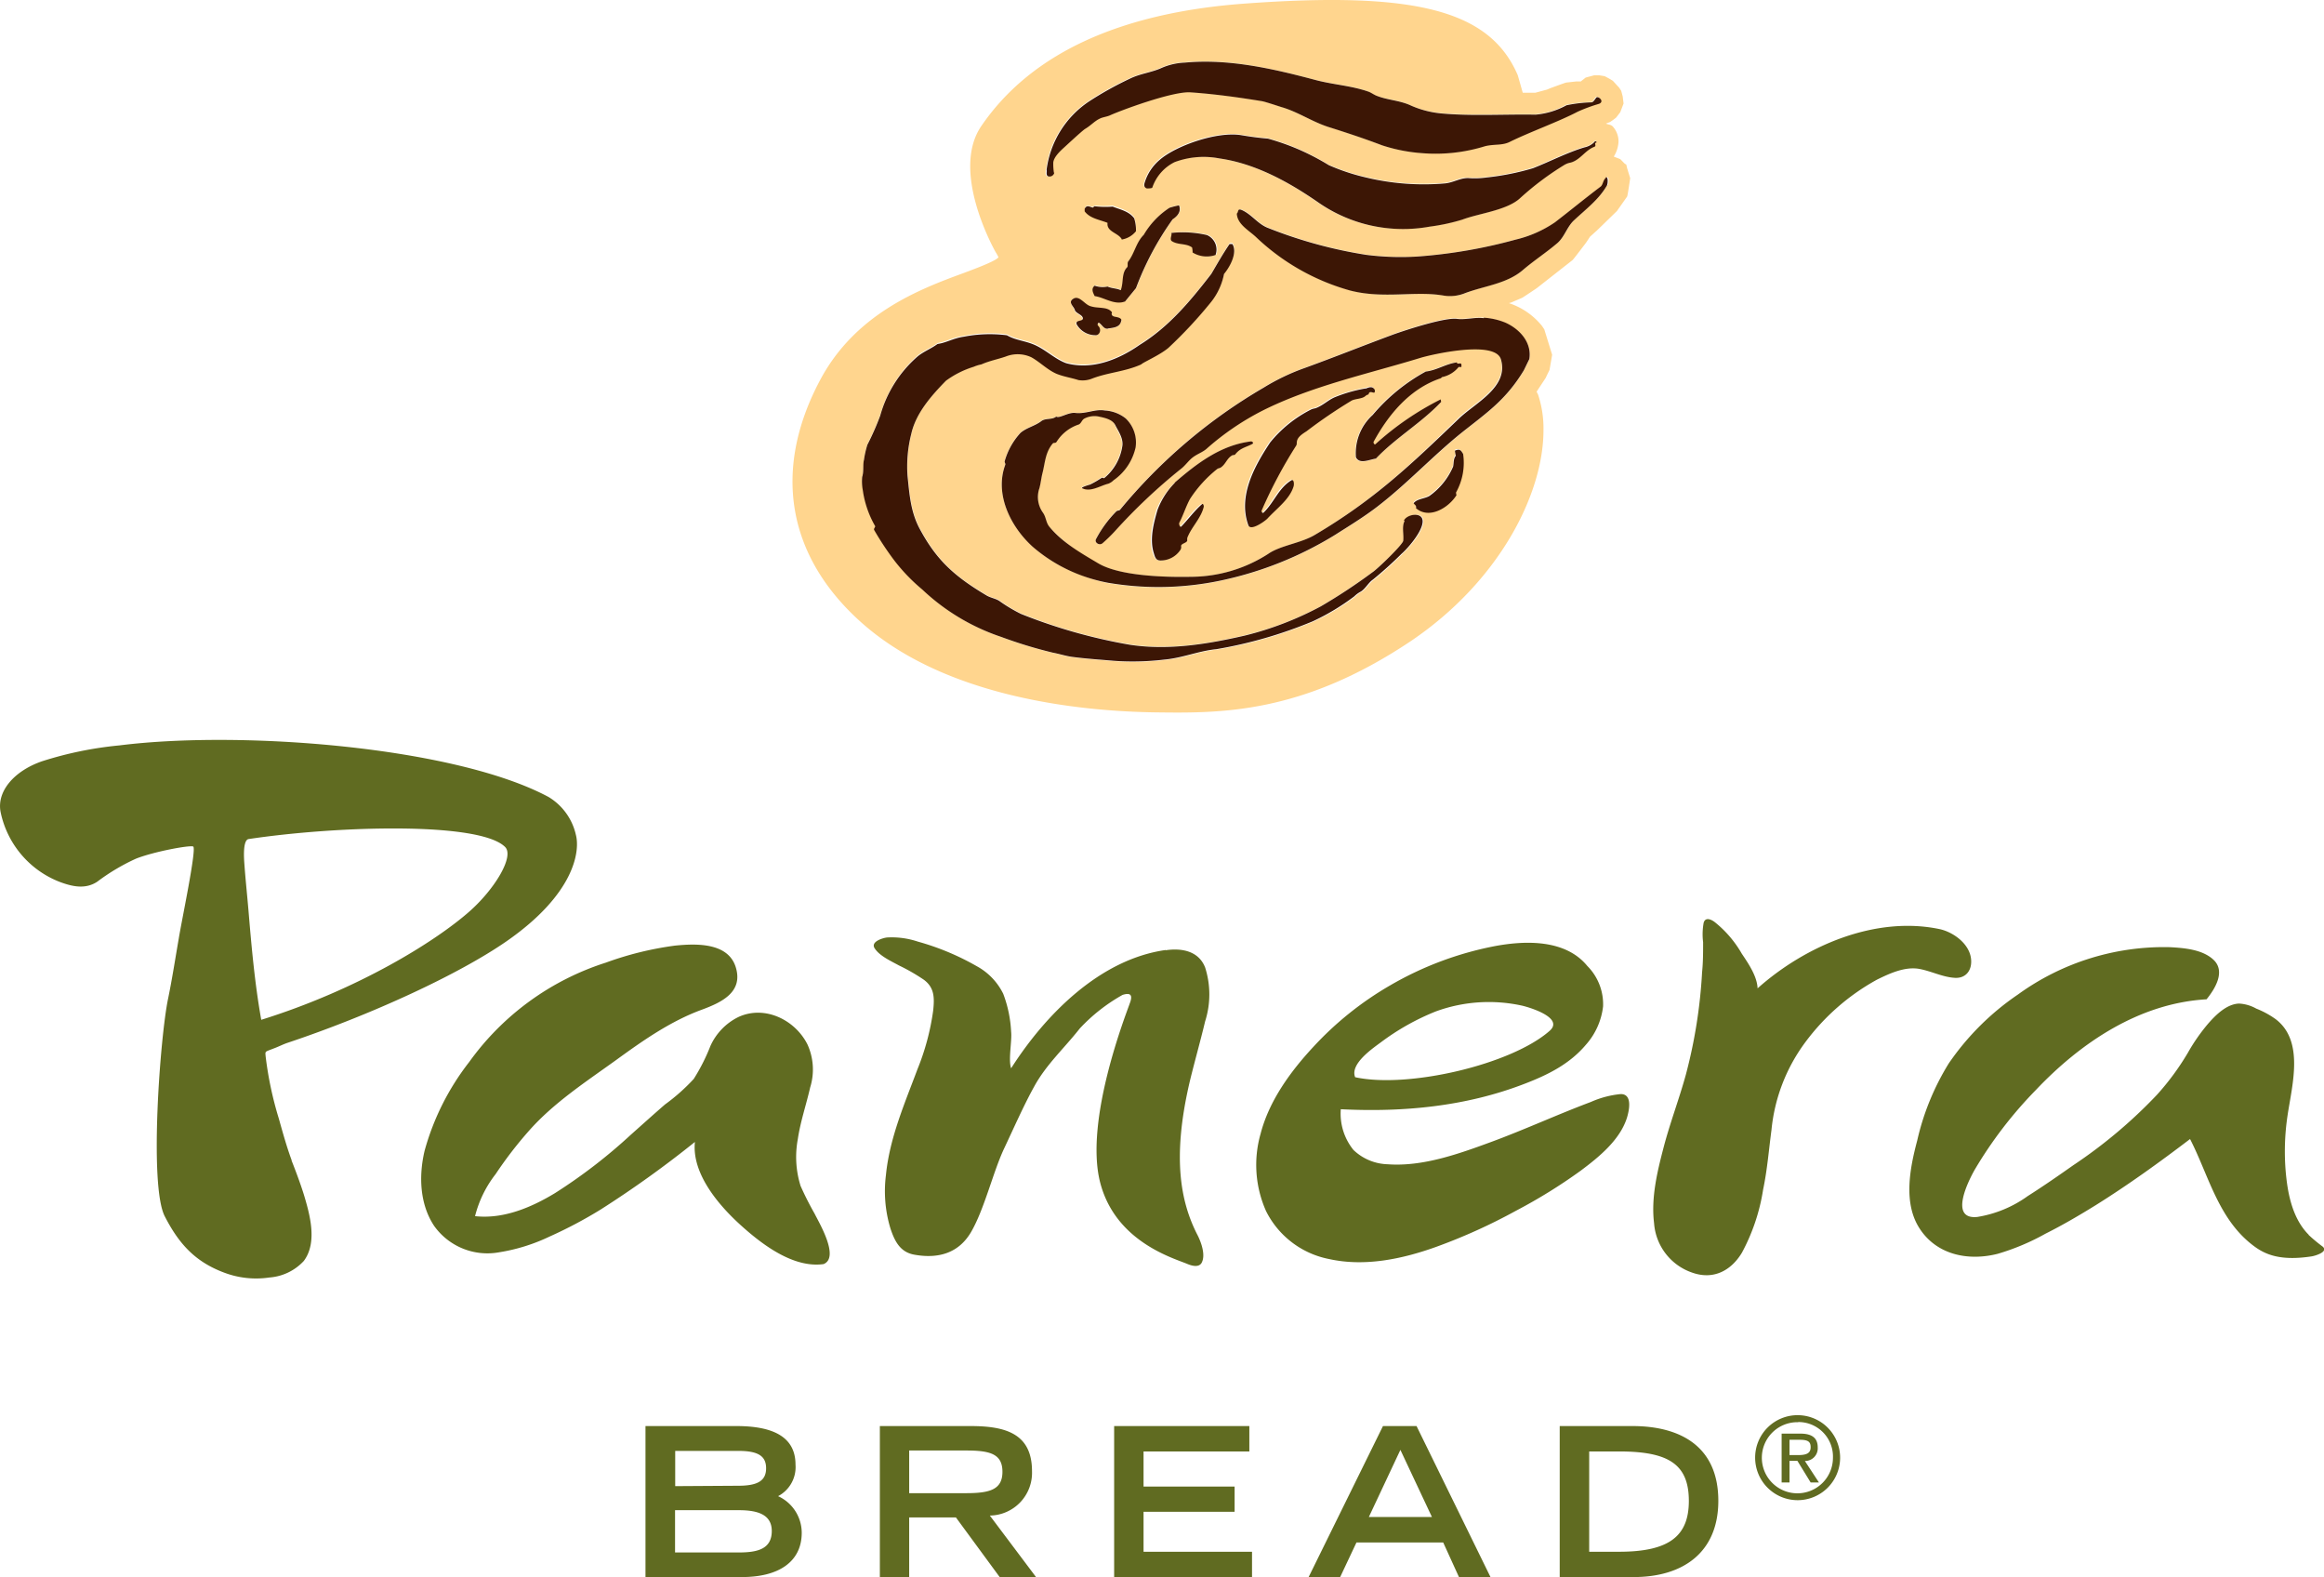
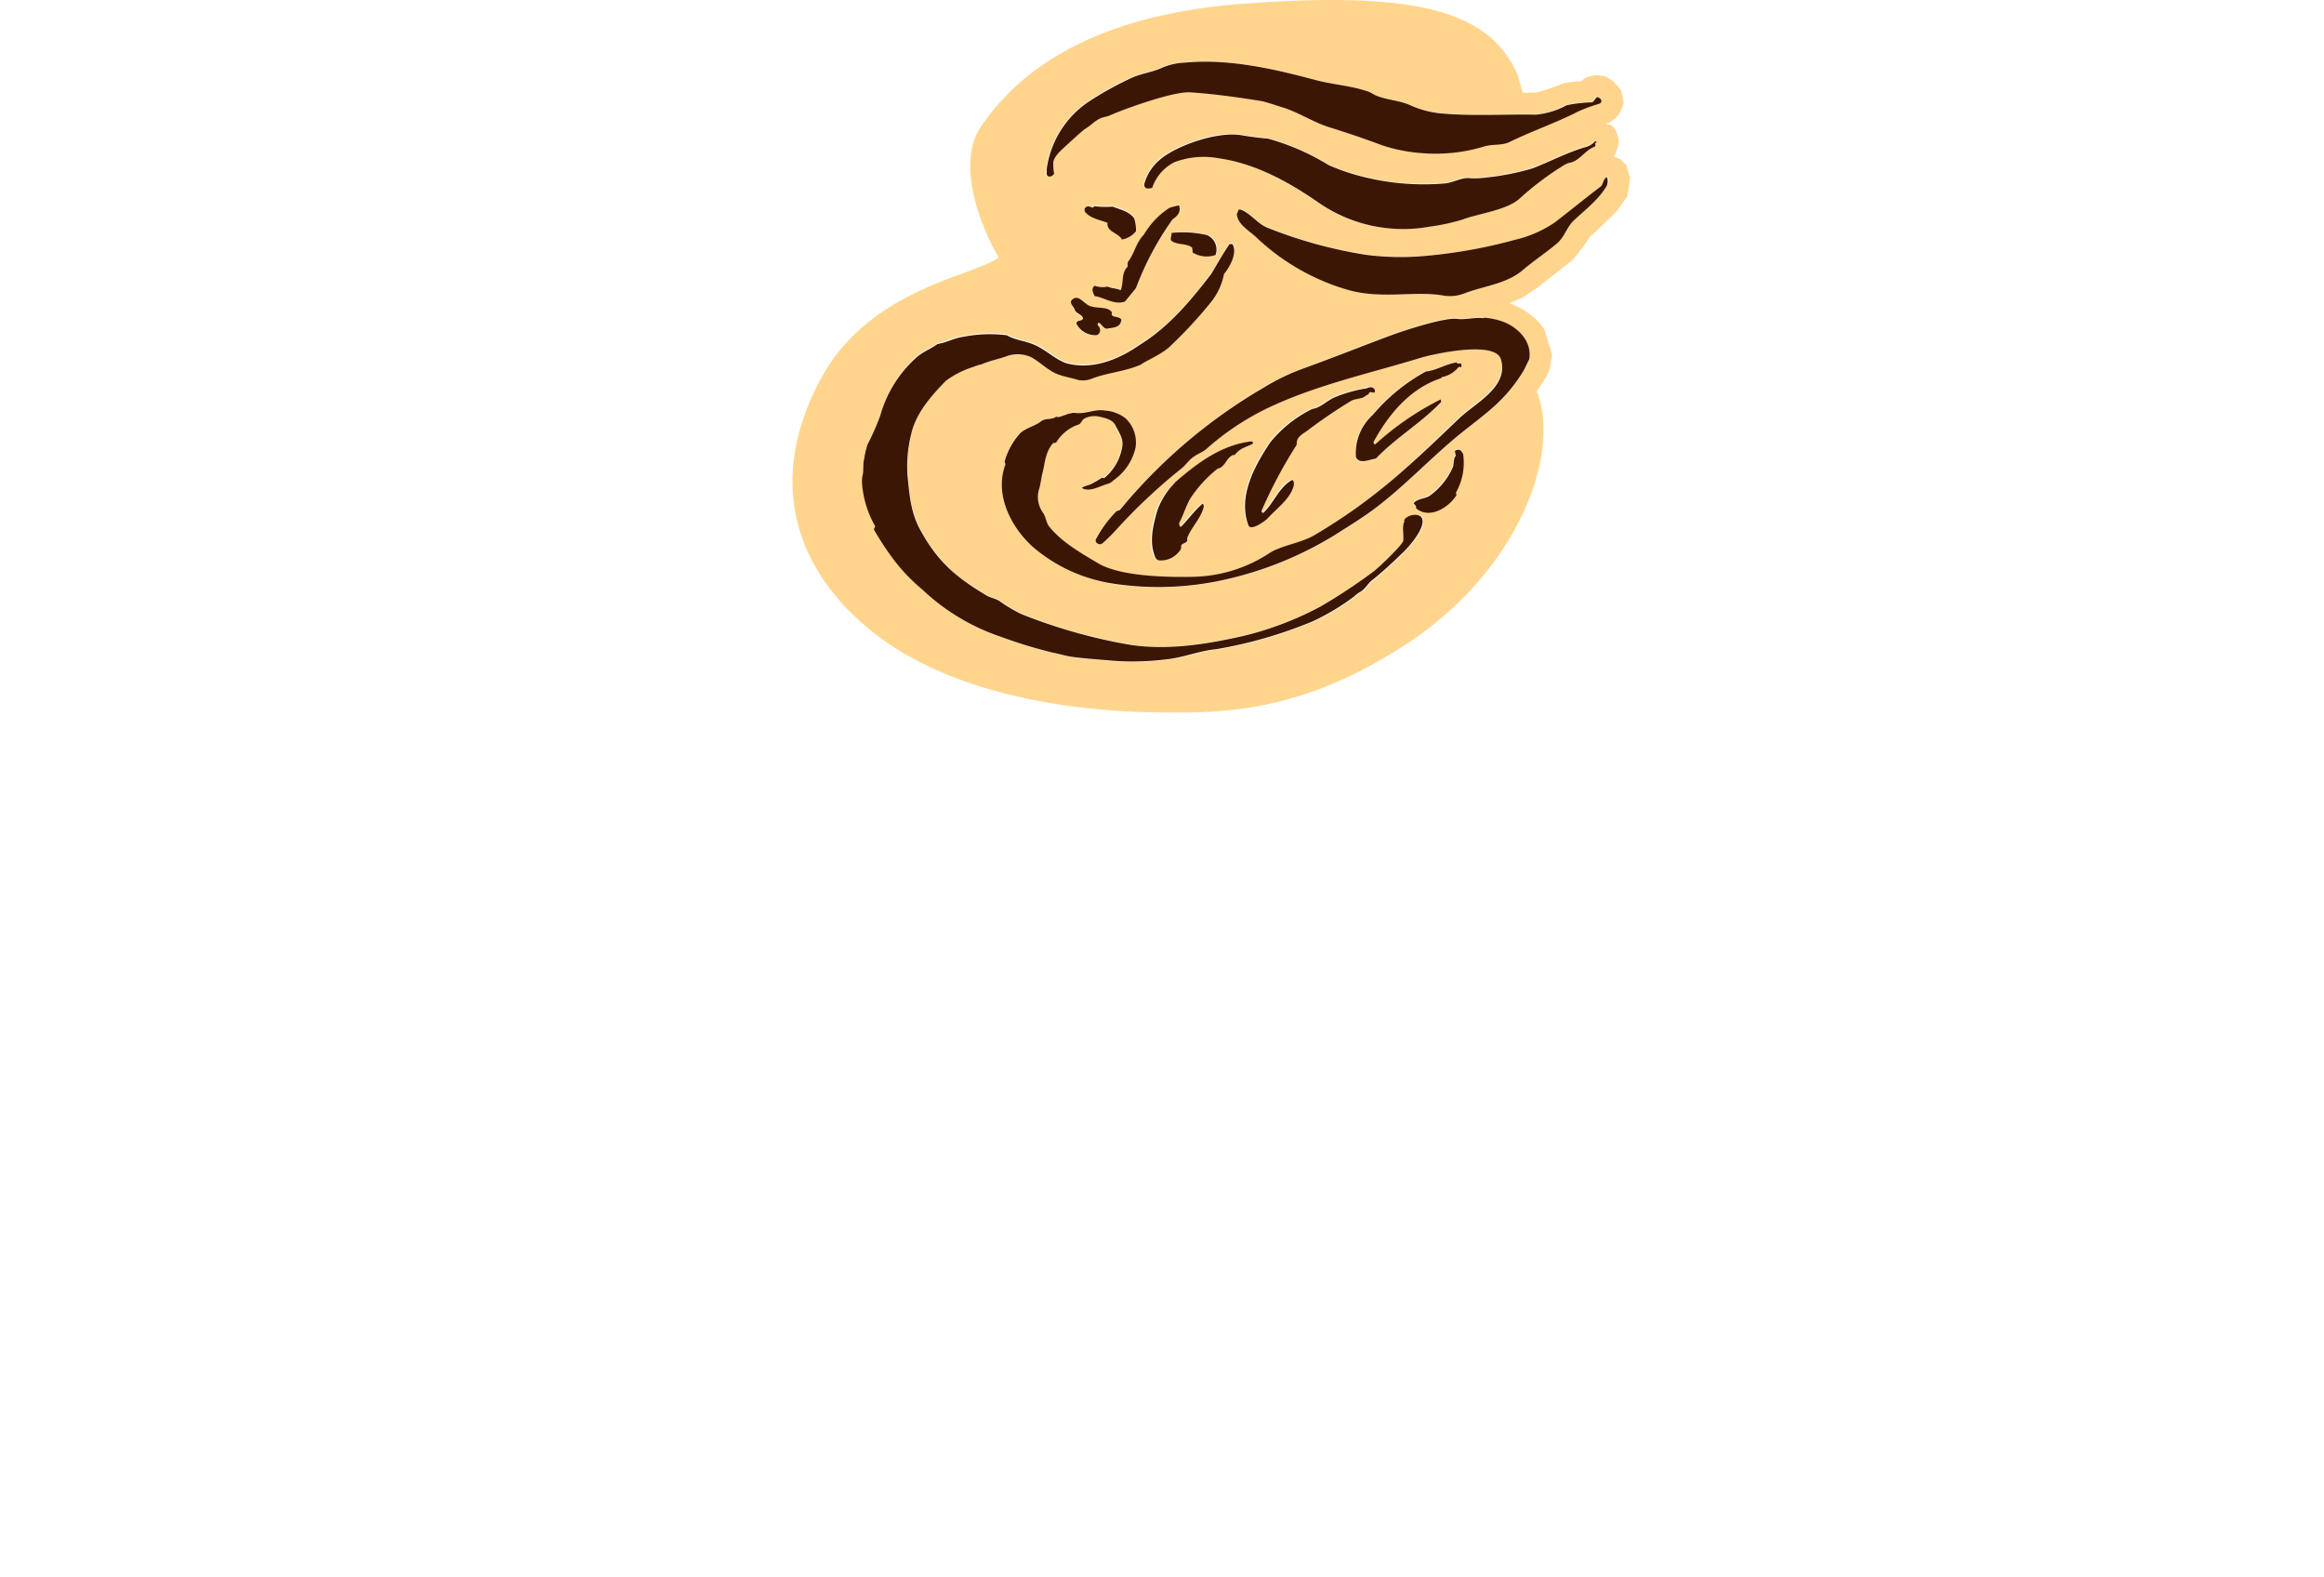
<svg xmlns="http://www.w3.org/2000/svg" width="294.8" height="200" viewBox="0 0 294.8 200">
  <title>panera-bread-logo</title>
  <g>
    <path d="M206.29,20.86l-.18-.09-.58-.59-.82-.32a4,4,0,0,0,.6-1.89,2.82,2.82,0,0,0-.74-1.94c-.23-.24-.58-.22-.86-.36l.51-.19c.32-.2.61-.43.61-.43l.18-.14.52-.68.42-1.1-.11-.9-.19-.72-.26-.39-.79-.86c-.29-.2-.73-.43-.73-.43l-.32-.17-.68-.11-.65,0-1.08.29-.62.49-.59,0-1.26.14c-.07,0-2,.71-2,.71l-.43.18-1.48.4h-1.6c-.3-1.07-.63-2.22-.63-2.22C189,1.32,179.6-1.14,157.84.46,141.94,1.63,130.71,6.85,124.47,16c-3.78,5.55,1.24,14.93,1.84,16l.1.15.25.47c-.3.46-2.76,1.39-4.57,2.06-5.43,2-13.6,5.09-18.08,13.56-6,11.3-4.2,22.15,5.06,30.53,10.73,9.74,28.05,11.43,37.42,11.57,8.28.11,18.57.25,32.42-9,11.25-7.57,16.88-18.68,16.88-26.79a13.57,13.57,0,0,0-.68-4.49l-.19-.39,1.16-1.76c.15-.34.48-1,.48-1s.33-1.92.33-1.92-1-3.23-1-3.23l-.3-.44a9,9,0,0,0-4.19-2.88,2.26,2.26,0,0,0,.28-.07l1.42-.61c.18-.1,1.83-1.21,1.83-1.21l4.54-3.56c.05,0,1.72-2.21,1.72-2.21l.51-.77.87-.78,2.54-2.47s1.29-1.83,1.29-1.83c.08-.16.39-2.34.39-2.34s-.38-1.23-.38-1.23Zm-73.6.64A12.26,12.26,0,0,1,138,12.87a39,39,0,0,1,5.19-2.9c1.35-.68,2.78-.8,4.08-1.39a8.11,8.11,0,0,1,2.94-.67c5.51-.52,11.14.76,16.5,2.19,2.32.62,4.59.71,6.8,1.5.37.14.64.36,1,.51,1.47.57,2.94.56,4.41,1.25a12.32,12.32,0,0,0,4,1c3.83.33,7.92.07,11.79.14a9.78,9.78,0,0,0,3.91-1.19,17.3,17.3,0,0,1,3.19-.37c.23,0,.35-.3.59-.6s1.12.48.34.79a18.86,18.86,0,0,0-2.7,1c-2.4,1.27-6.1,2.58-8.63,3.83-.95.47-2,.24-3.14.55a21.23,21.23,0,0,1-8,.87,21.61,21.61,0,0,1-5.06-1c-2.35-.9-4.47-1.61-6.81-2.34-2.09-.68-3.85-1.91-5.93-2.51-.3-.09-2.07-.69-2.48-.75-2.93-.48-6-.91-9.08-1.12-2.28-.14-8.72,2.26-10.24,2.94-.37.16-.89.21-1.2.39-.7.34-1.15.87-1.91,1.31-.37.24-2.43,2.15-2.61,2.31a4.05,4.05,0,0,0-1.42,1.93,7.2,7.2,0,0,0,.09,1.32.6.6,0,0,1-.82.47c-.28-.18-.11-.54-.16-.81m69.52-2.92c-1.19.46-1.79,1.69-3,2a2.37,2.37,0,0,0-.84.32,36.83,36.83,0,0,0-5.51,4.13c-1.66,1.61-5.23,2-7.38,2.78a24,24,0,0,1-4.16.88,18.73,18.73,0,0,1-14.17-3.09c-3.76-2.6-7.95-4.9-12.5-5.54a10.33,10.33,0,0,0-5.68.46,5.55,5.55,0,0,0-2.8,3.17c-.06.1-.62.14-.7.13-.36-.11-.37-.36-.31-.64a6,6,0,0,1,1.93-3c2-1.78,7.3-3.66,10.39-3.12,1.17.19,2.26.34,3.35.43a28.44,28.44,0,0,1,3.87,1.35,30.13,30.13,0,0,1,3.84,2,25.37,25.37,0,0,0,4.65,1.55,31.05,31.05,0,0,0,10.09.78c1.08-.1,1.87-.7,3-.68a11.93,11.93,0,0,0,2.31-.07,32.51,32.51,0,0,0,5.92-1.19c2.12-.82,4.32-2,6.52-2.63a2.43,2.43,0,0,0,1.29-.72c.16-.1.3.05.22.13-.36.06.08.41-.26.54m-63,22.77c.51.49.17,1.26-.36,1.21a2.77,2.77,0,0,1-2.36-1.38c-.26-.62.86-.3.79-.76s-.82-.62-1-1c-.07-.45-.82-1.09-.22-1.49s1.41.65,2.1.92c1,.38,2.23,0,2.81.8.1.13,0,.17.06.33.16.33.81.17,1.14.53.13.11.1.16,0,.32-.18.71-.92.77-1.65.88-.56.07-.72-.49-1.18-.7-.15-.07-.26.24-.12.36M137.6,26.4c.28-.54.6-.22,1.05-.15l.16-.18a11.45,11.45,0,0,0,2.34,0c.94.38,2,.57,2.73,1.48a5.23,5.23,0,0,1,.23,1.64,3,3,0,0,1-1.82,1.07c-.49-.82-1.93-.92-1.74-2.12-1-.4-2.23-.56-2.91-1.47l0-.32m1.27,11.15c-.25-.47-.5-.94,0-1.32a3,3,0,0,0,1.64.13c.57.25,1.1.19,1.67.45.38-1,0-2.17.85-2.94a4.77,4.77,0,0,1,.07-.67c.85-1,1-2.44,2-3.42a10.41,10.41,0,0,1,3.26-3.41,8.19,8.19,0,0,1,1.21-.31c.3.8-.16,1.35-.81,1.76a37.64,37.64,0,0,0-4.65,8.74c-.46.55-.9,1.11-1.37,1.67-1.35.51-2.6-.5-3.86-.68m9.76-8a13.84,13.84,0,0,1,4.51.27,2,2,0,0,1,1.09,2.53,3.43,3.43,0,0,1-2.91-.32c0-.2-.08-.41-.1-.64-.8-.57-1.83-.26-2.63-.84-.21-.31.09-.67,0-1m29.24,40.77a48.32,48.32,0,0,1-3.63,3.28c-.53.38-1,1.21-1.57,1.53a3.35,3.35,0,0,0-.8.6,28.15,28.15,0,0,1-5.29,3.16,55.77,55.77,0,0,1-12.21,3.54c-2.23.21-4.31,1.12-6.61,1.32a34.66,34.66,0,0,1-6.44.15c-1.67-.15-3.47-.26-5.27-.5-.79-.1-1.53-.36-2.42-.54a53.51,53.51,0,0,1-6.55-2,27,27,0,0,1-10-6A23.77,23.77,0,0,1,113.46,71a37.44,37.44,0,0,1-2.53-3.84c-.11-.22.18-.37.1-.52a12.65,12.65,0,0,1-1.57-4.63,5.93,5.93,0,0,1-.07-1.66c.22-.71.07-1.53.23-2.19a10.77,10.77,0,0,1,.44-1.88,35.11,35.11,0,0,0,1.61-3.7,15.61,15.61,0,0,1,4.65-7.42c.75-.66,1.81-1.05,2.63-1.66,1-.14,2-.75,3.28-.9a16.84,16.84,0,0,1,5.52-.2c1.18.69,2.43.69,3.79,1.35s2.39,1.7,3.72,2.19c3.35.9,6.72-.49,9.34-2.33,3.76-2.3,6.5-5.63,9.09-9,.73-1.26,1.43-2.5,2.3-3.79l.36,0c.68,1.11-.31,2.89-1.06,3.8a8.22,8.22,0,0,1-1.62,3.52A55.72,55.72,0,0,1,148.24,44c-1.11.94-3.23,1.83-3.45,2.09-2,.92-4.16,1-6.21,1.79a3.22,3.22,0,0,1-1.76.21c-1-.32-1.84-.43-2.8-.8-1.16-.53-2.09-1.51-3.17-2.1a4.18,4.18,0,0,0-3.24-.1c-1,.41-2.07.6-3.08,1.06a5.87,5.87,0,0,0-1,.3,12.12,12.12,0,0,0-3.5,1.76c-1.85,1.91-3.8,4.11-4.4,6.72a16.75,16.75,0,0,0-.48,5.37c.24,2.32.39,4.52,1.51,6.65,2.14,4,4.33,6.07,8.59,8.57.48.27,1.06.34,1.53.63a18.63,18.63,0,0,0,2.77,1.66,66.93,66.93,0,0,0,13.83,3.91c4.88.75,9.87-.08,14.53-1.16a40.73,40.73,0,0,0,9.68-3.71,73.16,73.16,0,0,0,6.54-4.32c.57-.37,3.85-3.5,3.9-4,.1-.88-.21-1.75.17-2.51s1.94-1.06,2.29-.29c.5,1.15-1.69,3.72-2.59,4.49m6.82-7.52c-1,1.63-3.51,3.11-5.15,1.65.13-.35-.25-.47-.28-.64.47-.56,1.42-.53,2-.92a8.66,8.66,0,0,0,3-3.7c.11-.52,0-1,.34-1.38,0-.17-.08-.49-.11-.65.52-.24.71-.08,1,.37a7.72,7.72,0,0,1-.89,4.94,2.1,2.1,0,0,0,.06.33M194,45.58s-.62,1.27-.7,1.41c-2.28,3.79-4.7,5.37-8,8-3.64,3-6.88,6.46-10.64,9.33-1.72,1.32-3.45,2.36-5.23,3.49a45.42,45.42,0,0,1-14.56,5.84,38.44,38.44,0,0,1-14.3.3A20.61,20.61,0,0,1,137,72.87,19.29,19.29,0,0,1,131,69.32c-2.83-2.55-4.86-6.68-3.49-10.38.07-.15-.12-.33-.07-.49a8.67,8.67,0,0,1,2-3.58c.74-.66,1.85-.88,2.64-1.5.53-.4,1.37-.14,1.89-.56.38.27,1.53-.59,2.44-.47,1.34.15,2.48-.53,3.72-.31a4.71,4.71,0,0,1,2.64,1A4.2,4.2,0,0,1,144,56.7a6.87,6.87,0,0,1-2.81,4.17,1.84,1.84,0,0,1-.64.43c-1,.26-2.28,1.11-3.33.58-.24-.13,1-.45,1-.46a15.43,15.43,0,0,0,1.48-.86c.14-.11.23.08.35,0a6.59,6.59,0,0,0,2.28-4.12c.06-1-.62-1.78-.91-2.55s-1.09-.91-2-1.09a2.84,2.84,0,0,0-1.93.24c-.35.19-.41.68-.79.77A5.33,5.33,0,0,0,134,56c-.15.19-.36,0-.51.23-.92,1.12-.94,2.36-1.26,3.65-.18.78-.21,1.28-.41,2.05a3.41,3.41,0,0,0,.45,3.1c.4.56.37,1.21.78,1.75a22.45,22.45,0,0,0,6.25,4.68c2.79,1.66,8.73,1.76,11.72,1.71a18.19,18.19,0,0,0,9.81-2.9c1.55-1.08,4.11-1.34,5.92-2.41C174.39,63.31,179,58.87,185,53c2.11-2,6.34-4,5.36-7.5-.68-2.53-8.92-.61-10.24-.2-6.67,2-13.78,3.55-20,6.67A33.85,33.85,0,0,0,153,56.9c-.53.45-1.06.62-1.64,1s-1,1.08-1.57,1.53a70.86,70.86,0,0,0-8.35,7.87c-.49.5-1,1.06-1.57,1.53s-1.09-.1-.81-.57a15.61,15.61,0,0,1,2.55-3.47c.18-.17.36,0,.5-.24a68.19,68.19,0,0,1,18.18-15.43,27.83,27.83,0,0,1,5.2-2.48c3.77-1.38,7.49-2.87,11.21-4.25,1.63-.6,6.59-2.23,8.13-2,1.11.14,2.33-.23,3.4-.1A8.63,8.63,0,0,1,191,41c1.94.88,3.36,2.63,3,4.62m-19.6,10.78a37.3,37.3,0,0,1,8.31-5.7l.05.32c-2.48,2.65-5.78,4.56-8.28,7.2-.88.11-2,.74-2.53-.17a6.56,6.56,0,0,1,2.09-5.44,23.37,23.37,0,0,1,6.72-5.49c1.4-.19,2.55-1,3.95-1.17.05.33.53-.06.58.27l0,.31a2,2,0,0,1-.35,0,3.53,3.53,0,0,1-2,1.26c-.17,0-.12.1-.32.2-3.94,1.32-6.67,4.67-8.5,8.07,0,.16,0,.32.21.29m-.07-6.64c-.11.13-.64-.07-.71.09-.11.31-.21.17-.48.39s-1.24.3-1.71.55a62.34,62.34,0,0,0-5.71,3.88c-.51.35-1.17.73-1.24,1.32,0,.23,0,.32-.09.52a58.26,58.26,0,0,0-4.37,8.2c-.07.15.11.42.22.3,1.32-1.25,1.9-3.15,3.53-4.1.33-.21.39.48.28.8-.51,1.62-2.11,2.74-3.32,4.07-.38.38-2.13,1.6-2.41.81-1.33-3.67.77-7.49,2.78-10.5a15.86,15.86,0,0,1,5.13-4.14c.34-.19.49-.12.84-.28.81-.36,1.36-.9,2.14-1.27a19.27,19.27,0,0,1,4-1.16c.35-.07.75-.32,1.08,0a.41.41,0,0,1,.07.49m-15.54,6.62c-.77.41-1.51.5-2.14,1.27-.15.18-.29.1-.51.22-.62.4-.76,1.1-1.37,1.51-.22.14-.33.07-.51.24a15.41,15.41,0,0,0-3.4,3.74c-.54,1-.86,2.06-1.35,3-.08.16.06.65.24.48.93-1,1.63-2,2.64-2.83.13-.11.24.15.22.32-.27,1.37-1.45,2.53-2,3.74a.81.81,0,0,0-.1.51c.05.36-.83.4-.79.75a.6.6,0,0,1-.11.52,3,3,0,0,1-2.49,1.31c-.64-.07-.71-.55-.88-1-.53-1.75,0-3.73.48-5.39A10.09,10.09,0,0,1,149,61.22c2.73-2.36,5.77-4.73,9.63-5.21.2,0,.38.22.22.31M203.9,23.45c-1,1.75-2.6,2.95-4.17,4.41-.89.82-1.2,2.1-2.11,2.88-1.41,1.2-3,2.22-4.39,3.44-2,1.75-4.86,2-7.36,3a5.06,5.06,0,0,1-2.65.28c-3.64-.59-7.59.46-11.87-.63a28.41,28.41,0,0,1-12-6.82c-.93-.87-2.34-1.61-2.4-2.94.25-.23.06-.71.64-.45,1.25.55,2.05,1.8,3.35,2.27a57.43,57.43,0,0,0,12.42,3.41,36.59,36.59,0,0,0,6.55.21,64.36,64.36,0,0,0,12.4-2.14,14.93,14.93,0,0,0,5-2.2c1.87-1.44,3.74-3,5.78-4.53.32-.22.3-.83.69-1.12s.29.78.18,1" fill="#ffd58e" />
    <g>
      <path d="M178.17,66.07c-.38.77-.07,1.64-.17,2.51-.06.49-3.33,3.64-3.91,4a71.5,71.5,0,0,1-6.53,4.31,41.19,41.19,0,0,1-9.68,3.72c-4.66,1.07-9.65,1.9-14.54,1.16a68.28,68.28,0,0,1-13.82-3.91,19.52,19.52,0,0,1-2.77-1.66c-.47-.29-1-.36-1.53-.64C121,73.06,118.77,71,116.63,67c-1.12-2.13-1.27-4.33-1.51-6.65A16.73,16.73,0,0,1,115.6,55c.59-2.61,2.54-4.82,4.4-6.72a11.75,11.75,0,0,1,3.5-1.76,4.89,4.89,0,0,1,1-.31c1-.45,2.09-.65,3.09-1a4.09,4.09,0,0,1,3.24.1c1.07.59,2,1.57,3.18,2.09.94.38,1.82.49,2.79.8a3.21,3.21,0,0,0,1.76-.2c2-.77,4.19-.87,6.21-1.79.22-.26,2.34-1.16,3.45-2.1a56.71,56.71,0,0,0,5.43-5.84,8.21,8.21,0,0,0,1.62-3.53c.75-.9,1.74-2.69,1.06-3.79l-.36,0c-.87,1.27-1.57,2.52-2.31,3.78-2.58,3.34-5.32,6.68-9.08,9-2.63,1.84-6,3.24-9.34,2.33-1.34-.49-2.38-1.52-3.72-2.19s-2.62-.66-3.79-1.35a17.17,17.17,0,0,0-5.52.19c-1.24.17-2.23.78-3.28.91-.82.61-1.88,1-2.63,1.67a15.44,15.44,0,0,0-4.64,7.41,33.55,33.55,0,0,1-1.63,3.7,11.88,11.88,0,0,0-.43,1.89c-.17.66,0,1.47-.23,2.18a5.93,5.93,0,0,0,.07,1.66A12.65,12.65,0,0,0,111,66.7c.07.15-.21.3-.11.52a37.52,37.52,0,0,0,2.54,3.84A23.26,23.26,0,0,0,117,74.77a27.07,27.07,0,0,0,10,6,57.44,57.44,0,0,0,6.56,2c.88.17,1.63.42,2.42.53,1.8.24,3.59.35,5.27.5a33.74,33.74,0,0,0,6.43-.15c2.31-.2,4.39-1.11,6.61-1.32a56.16,56.16,0,0,0,12.22-3.53,28.76,28.76,0,0,0,5.28-3.17,3.53,3.53,0,0,1,.8-.59c.58-.33,1-1.16,1.57-1.54a48.5,48.5,0,0,0,3.64-3.28c.89-.77,3.09-3.34,2.59-4.48-.35-.78-1.94-.47-2.3.27Zm10.05-25.72c-1.08-.15-2.29.23-3.4.09-1.54-.21-6.5,1.41-8.13,2-3.73,1.38-7.44,2.87-11.22,4.24a27.47,27.47,0,0,0-5.19,2.49A67.85,67.85,0,0,0,142.1,64.62c-.15.19-.32.07-.5.24a14.8,14.8,0,0,0-2.55,3.47c-.28.46.39.91.81.56a20.68,20.68,0,0,0,1.57-1.53,71.56,71.56,0,0,1,8.34-7.87c.6-.45,1-1.1,1.58-1.52s1.11-.58,1.64-1a33.81,33.81,0,0,1,7.17-4.9c6.22-3.12,13.33-4.64,20-6.68,1.32-.41,9.56-2.33,10.24.21,1,3.5-3.26,5.49-5.35,7.5C179,58.9,174.39,63.34,166.78,67.84c-1.81,1.07-4.38,1.33-5.92,2.41a18.19,18.19,0,0,1-9.81,2.9c-3,.06-8.93-.05-11.72-1.7-2.33-1.37-4.65-2.72-6.25-4.69-.41-.54-.38-1.18-.78-1.74a3.4,3.4,0,0,1-.45-3.11c.2-.77.22-1.27.41-2,.32-1.29.34-2.52,1.26-3.64.15-.2.36,0,.51-.24a5.27,5.27,0,0,1,2.73-2.17c.38-.09.44-.58.78-.77a2.76,2.76,0,0,1,1.94-.24c.86.18,1.67.4,2,1.08s1,1.57.9,2.56a6.48,6.48,0,0,1-2.27,4.11c-.12.12-.21-.07-.36,0a12.5,12.5,0,0,1-1.47.85s-1.26.35-1,.47c1.05.53,2.29-.33,3.32-.58a1.92,1.92,0,0,0,.65-.43,6.89,6.89,0,0,0,2.8-4.17,4.22,4.22,0,0,0-1.26-3.68,4.67,4.67,0,0,0-2.64-1c-1.23-.22-2.39.46-3.73.31-.9-.12-2.05.74-2.44.46-.51.43-1.35.17-1.88.57-.79.62-1.9.84-2.65,1.5a8.77,8.77,0,0,0-2,3.58c-.05.15.14.33.06.49-1.36,3.7.67,7.83,3.5,10.38A20,20,0,0,0,137,72.91a21.45,21.45,0,0,0,3.57,1,38.23,38.23,0,0,0,14.3-.29,45.57,45.57,0,0,0,14.55-5.83c1.79-1.14,3.51-2.18,5.24-3.5,3.76-2.88,7-6.38,10.64-9.33,3.29-2.62,5.7-4.2,8-8,.07-.14.68-1.4.69-1.41.34-2-1.07-3.74-3-4.62a8.52,8.52,0,0,0-2.77-.64ZM149,61.26a9.77,9.77,0,0,0-2.18,3.43c-.48,1.67-1,3.64-.48,5.39.16.5.23,1,.87,1a3,3,0,0,0,2.5-1.31.64.64,0,0,0,.11-.52c0-.35.83-.39.78-.76a.81.81,0,0,1,.1-.5c.51-1.2,1.69-2.36,2-3.74,0-.17-.09-.43-.23-.31-1,.88-1.7,1.87-2.62,2.83-.19.16-.33-.33-.25-.49.49-.93.81-2,1.35-3a15.9,15.9,0,0,1,3.4-3.76c.18-.16.28-.1.5-.23.62-.41.76-1.11,1.38-1.5.22-.15.36,0,.51-.23.63-.77,1.37-.85,2.14-1.27.17-.09,0-.33-.21-.31-3.86.48-6.91,2.85-9.64,5.21Zm24.24-12a18.48,18.48,0,0,0-4,1.15c-.79.37-1.33.91-2.14,1.27-.35.17-.5.1-.84.28a15.86,15.86,0,0,0-5.13,4.14c-2,3-4.11,6.83-2.78,10.5.27.79,2-.43,2.4-.81,1.22-1.33,2.82-2.45,3.33-4.07.11-.32.05-1-.28-.8-1.63,1-2.21,2.85-3.53,4.1-.12.11-.29-.15-.22-.3a59.49,59.49,0,0,1,4.37-8.21c.11-.19.05-.27.09-.5.07-.6.73-1,1.24-1.33a63,63,0,0,1,5.71-3.88c.47-.24,1.31-.21,1.71-.55s.37-.07.48-.38.6,0,.7-.09a.41.41,0,0,0-.06-.49c-.33-.35-.74-.11-1.08,0Zm12.32,8.26c-.25-.46-.44-.62-1-.37,0,.16.07.47.11.65-.31.36-.24.85-.34,1.37a8.83,8.83,0,0,1-3,3.72c-.61.37-1.56.35-2,.91,0,.16.4.28.28.64,1.64,1.45,4.12,0,5.15-1.65a1,1,0,0,1-.06-.34,7.7,7.7,0,0,0,.89-4.93ZM182.71,48c.19-.1.15-.18.32-.2a3.62,3.62,0,0,0,2-1.26,2,2,0,0,0,.35,0,2.87,2.87,0,0,0,0-.31c-.05-.33-.53.07-.58-.27-1.4.18-2.55,1-3.94,1.16a23.58,23.58,0,0,0-6.73,5.5A6.54,6.54,0,0,0,172,58c.49.91,1.65.29,2.53.16,2.49-2.63,5.8-4.55,8.28-7.19l-.06-.32a37,37,0,0,0-8.3,5.7c-.18,0-.2-.14-.22-.3,1.84-3.39,4.56-6.75,8.51-8.07Zm-42.17-6.34c.73-.1,1.47-.16,1.66-.87.05-.17.08-.21,0-.33-.33-.35-1-.19-1.15-.52-.08-.16,0-.2,0-.34-.59-.78-1.77-.42-2.81-.8-.7-.26-1.35-1.38-2.1-.91s.15,1,.22,1.49c.23.4,1,.57,1,1s-1,.14-.78.76a2.73,2.73,0,0,0,2.35,1.37c.54.06.88-.71.36-1.21-.13-.11,0-.43.12-.36C139.82,41.19,140,41.75,140.54,41.68Zm3.56-5.12a37.75,37.75,0,0,1,4.65-8.73c.65-.42,1.11-1,.81-1.77a11.44,11.44,0,0,0-1.21.31,10.33,10.33,0,0,0-3.26,3.42c-1,1-1.16,2.36-2,3.42-.1.26,0,.47-.08.67-.79.76-.45,1.89-.84,2.94-.57-.26-1.1-.2-1.67-.46a3,3,0,0,1-1.64-.11c-.48.38-.23.85,0,1.32,1.26.18,2.5,1.19,3.86.68l1.37-1.68Zm59.62-14c-.39.29-.37.9-.69,1.13-2,1.51-3.91,3.08-5.78,4.52a14.93,14.93,0,0,1-5,2.2,64.36,64.36,0,0,1-12.4,2.14,34.82,34.82,0,0,1-6.55-.21,58,58,0,0,1-12.42-3.4c-1.29-.47-2.1-1.73-3.35-2.28-.59-.25-.39.23-.64.45.06,1.33,1.46,2.08,2.4,2.94a28.3,28.3,0,0,0,12,6.82c4.28,1.09,8.23,0,11.87.64a5.06,5.06,0,0,0,2.65-.3c2.5-.95,5.31-1.19,7.36-2.94,1.41-1.21,3-2.24,4.39-3.43.91-.79,1.22-2.07,2.11-2.89,1.57-1.46,3.17-2.66,4.17-4.41.12-.2.19-1.24-.18-1Zm-52.51,8.84c-.79-.57-1.83-.27-2.62-.84-.21-.31.09-.67,0-1a13.57,13.57,0,0,1,4.51.27,2,2,0,0,1,1.09,2.53,3.43,3.43,0,0,1-2.91-.32C151.29,31.78,151.25,31.57,151.21,31.35Zm-8.93-1a2.94,2.94,0,0,0,1.82-1.06,5,5,0,0,0-.23-1.64c-.68-.91-1.78-1.1-2.73-1.48a11.36,11.36,0,0,1-2.33-.05l-.16.18c-.45-.09-.77-.41-1.06.15,0,.15,0,.15,0,.32.67.91,1.91,1.06,2.9,1.46C140.35,29.39,141.79,29.5,142.28,30.31Zm60-12.4a2.49,2.49,0,0,1-1.29.71c-2.2.66-4.4,1.81-6.52,2.64a32.56,32.56,0,0,1-5.91,1.18,10.73,10.73,0,0,1-2.33.07c-1.06,0-1.87.58-2.94.68a31.33,31.33,0,0,1-10.09-.77,26.16,26.16,0,0,1-4.65-1.55,30.82,30.82,0,0,0-3.84-2,30,30,0,0,0-3.87-1.36c-1.08-.09-2.18-.23-3.35-.43-3.1-.53-8.36,1.35-10.39,3.13a6.09,6.09,0,0,0-1.93,3c-.06.28,0,.52.31.62.08,0,.64,0,.69-.11A5.63,5.63,0,0,1,149,20.56a10.53,10.53,0,0,1,5.68-.47c4.54.65,8.74,2.95,12.5,5.55a18.83,18.83,0,0,0,14.18,3.1,25,25,0,0,0,4.14-.89c2.17-.82,5.72-1.17,7.39-2.78a36.83,36.83,0,0,1,5.51-4.13,2.3,2.3,0,0,1,.84-.32c1.23-.34,1.83-1.56,3-2,.34-.13-.1-.49.26-.54.08-.09-.06-.22-.22-.13Zm-68.59,3.93a7.21,7.21,0,0,1-.08-1.32c.09-.71.89-1.45,1.42-1.93.17-.15,2.23-2.07,2.61-2.31.75-.44,1.2-1,1.9-1.32.31-.16.83-.22,1.21-.38,1.51-.69,8-3.08,10.24-2.94,3.06.21,6.14.64,9.08,1.12.4.06,2.18.66,2.48.75,2.08.6,3.84,1.83,5.92,2.51,2.35.74,4.47,1.44,6.82,2.33a20.92,20.92,0,0,0,5.06,1,21.15,21.15,0,0,0,8-.87c1.15-.3,2.19-.07,3.15-.55,2.53-1.25,6.22-2.57,8.62-3.83a20.3,20.3,0,0,1,2.71-1c.78-.31-.13-1.05-.34-.79s-.36.56-.6.6a17.29,17.29,0,0,0-3.18.37,9.94,9.94,0,0,1-3.92,1.19c-3.87-.07-8,.19-11.78-.14a12.37,12.37,0,0,1-4-1c-1.46-.69-2.94-.68-4.4-1.26-.37-.15-.64-.37-1-.51-2.22-.78-4.48-.88-6.8-1.5-5.36-1.43-11-2.71-16.51-2.19a8.15,8.15,0,0,0-2.94.67c-1.3.6-2.72.71-4.08,1.39a42.78,42.78,0,0,0-5.19,2.9,12.31,12.31,0,0,0-5.33,8.64c.06.26-.11.63.17.81a.61.61,0,0,0,.81-.47Z" fill="#3c1605" />
-       <path d="M115.33,200h-3.72V180.85h11.51c4.51,0,7.79,1,7.79,5.72a5.42,5.42,0,0,1-5.35,5.63l5.86,7.8h-4.61l-5.55-7.56h-5.93Zm91.9,0h-9.38V180.85h9.22c6.06,0,10.9,2.56,10.9,9.48,0,6.5-4.42,9.67-10.74,9.67Zm-18.16,0h-4l-2-4.39h-11L170,200h-4l9.43-19.15h4.26Zm-30.25,0H141.33V180.85h17.15v3.22H145.06v4.45h11.55v3.2H145.06v5.07h13.76Zm-64.7,0H81.88V180.85H93.41c4.49,0,7.5,1.27,7.5,4.89a4.16,4.16,0,0,1-2.21,4,5.12,5.12,0,0,1,3,4.71C101.66,198.06,98.79,200,94.12,200Zm-.37-3.12c2.38,0,4.15-.46,4.15-2.72,0-2-1.63-2.64-4.15-2.64H85.63v5.36Zm111.63-.09c6.37,0,8.85-2,8.85-6.44,0-4.67-2.58-6.28-8.85-6.28h-3.79v12.72Zm-23.74-4.41-4-8.51-4,8.51Zm46.46-12.91a5.39,5.39,0,1,1-5.46,5.38A5.38,5.38,0,0,1,228.1,179.47Zm-105.54,9.89c3,0,4.6-.45,4.6-2.71s-1.55-2.7-4.6-2.7h-7.23v5.41Zm105.54-9a4.51,4.51,0,1,0,4.41,4.51A4.38,4.38,0,0,0,228.1,180.34ZM93.65,188.42c2.44,0,3.53-.62,3.53-2.22S96.09,184,93.65,184h-8v4.47ZM227,188h-1v-6.19h2.38c1.47,0,2.2.55,2.2,1.75a1.61,1.61,0,0,1-1.63,1.72l1.78,2.72h-1.05L228,185.26H227Zm0-3.47h1.13c1.17,0,1.55-.33,1.55-1s-.3-.94-1.38-.94H227ZM37,147.15c-.64-1.73-1.13-3.51-1.63-5.29A45.28,45.28,0,0,1,33.7,134c-.05-.58-.1-.6.43-.81l.76-.29c.52-.2,1-.45,1.55-.64,10.69-3.57,21.78-8.71,27.8-12.88,8.65-6,9.36-11.43,8.81-13.51a7.54,7.54,0,0,0-3.45-4.79c-11.84-6.36-38.91-8.5-54.45-6.55a46.65,46.65,0,0,0-9.78,2C1.8,97.75-.45,100.36.08,103a12.13,12.13,0,0,0,7.44,8.82c1.61.61,3.29,1,4.81,0a26.07,26.07,0,0,1,4.93-2.93c2.3-.9,6.75-1.72,7.24-1.54s-1.46,9.4-1.83,11.71c-.44,2.52-.83,5.08-1.35,7.6-1,4.75-2.43,23.69-.42,27.59,1.78,3.47,3.84,5.76,7.53,7.14a11.46,11.46,0,0,0,5.74.62,6.6,6.6,0,0,0,4.37-2.1c1.76-2.36.76-5.9,0-8.43-.46-1.46-1-2.9-1.56-4.32ZM247.86,124c1.53.15,2.38-1,2.15-2.53-.28-1.82-2.18-3.21-3.87-3.62-8.21-1.77-17.15,2.1-23.19,7.49-.06-1.53-1.16-3.14-2-4.39a14.09,14.09,0,0,0-3.42-4c-.45-.35-1.2-.69-1.42.07a8.18,8.18,0,0,0-.07,2.47c0,1.26,0,2.55-.13,3.8a64.14,64.14,0,0,1-2.06,13c-.85,3.09-2,6.09-2.81,9.18s-1.62,6.42-1.22,9.66a7.17,7.17,0,0,0,4.86,6.27c2.65.93,4.89-.23,6.28-2.53a24.89,24.89,0,0,0,2.69-8c.53-2.52.72-5,1.06-7.55A22.25,22.25,0,0,1,229,132.18a28.27,28.27,0,0,1,9.09-7.94c1.61-.79,3.56-1.7,5.4-1.36,1.48.28,2.87,1,4.36,1.12Zm-100-3.52c-8.31,1.17-15.22,8.14-19.6,15-.38-1.12.13-3.46,0-4.65a15.65,15.65,0,0,0-1-4.8,8,8,0,0,0-3.36-3.5,32.51,32.51,0,0,0-7.48-3.12,10.4,10.4,0,0,0-3.9-.52c-.54.06-2.08.52-1.59,1.34.62,1,2.1,1.65,3.09,2.2a24.3,24.3,0,0,1,3.17,1.82c1.35,1,1.35,2.27,1.19,3.86a30.9,30.9,0,0,1-2,7.49c-1.64,4.39-3.54,8.74-4,13.43a16.21,16.21,0,0,0,.57,6.75c.53,1.61,1.22,3,3,3.33,3.06.56,5.64-.18,7.21-2.83,1.69-2.88,2.79-7.58,4.19-10.58,1.19-2.51,2.51-5.52,3.85-7.93,1.53-2.79,3.81-4.84,5.77-7.34a22.26,22.26,0,0,1,5.43-4.26c.81-.25,1.37-.17.94,1-.51,1.47-5.78,14.83-3.8,22.73,1.88,7.42,9,9.56,11,10.36.52.23,1.5.55,1.88-.1.56-1-.08-2.68-.51-3.52-2.22-4.3-3.16-9.89-1.1-19,.45-2,1.48-5.65,2.06-8.11a11.23,11.23,0,0,0,0-6.84c-.83-2.11-3-2.48-5-2.18Zm-46.33,29.84a12.27,12.27,0,0,1-.33-5.84c.33-2.24,1.07-4.37,1.57-6.57a7.66,7.66,0,0,0-.35-5.47c-1.58-3.13-5.44-5-8.76-3.46a7.54,7.54,0,0,0-3.54,3.66A24.3,24.3,0,0,1,88,136.83a24.51,24.51,0,0,1-3.65,3.24c-1.45,1.26-2.86,2.53-4.29,3.8a67.48,67.48,0,0,1-9.66,7.44c-3,1.82-6.55,3.32-10.14,2.92a14.34,14.34,0,0,1,2.61-5.33,50.52,50.52,0,0,1,4.26-5.53c3.13-3.53,7.18-6.17,11-8.92,3.4-2.47,6.91-4.94,10.89-6.4,2.49-.92,5.29-2.22,4.31-5.39s-5.09-3-7.7-2.74a41.43,41.43,0,0,0-8.78,2.16,34.08,34.08,0,0,0-17.33,12.6,32.13,32.13,0,0,0-5.66,11.26c-.75,3.16-.63,6.77,1.22,9.54a8.29,8.29,0,0,0,8.19,3.34,23.31,23.31,0,0,0,6.44-2,56.08,56.08,0,0,0,6.5-3.44,133.77,133.77,0,0,0,11.94-8.56c-.42,4,3,8,5.74,10.49s6.73,5.54,10.58,5c2.08-.84-.6-5.3-1.14-6.4A38.68,38.68,0,0,1,101.52,150.32Zm104.05-11.57a12.21,12.21,0,0,0-3.78,1c-4.27,1.6-8.4,3.51-12.67,5.08-4.08,1.5-8.67,3.15-13.1,2.82a6.55,6.55,0,0,1-4.34-1.81,7.32,7.32,0,0,1-1.61-5.17c7.92.4,15.87-.35,23.3-3.22,3-1.15,5.75-2.52,7.83-5a8.83,8.83,0,0,0,2.14-4.81,6.87,6.87,0,0,0-2-5.14c-2.76-3.37-7.78-3.24-11.65-2.53a42.32,42.32,0,0,0-13.37,5,41.47,41.47,0,0,0-9.74,7.8c-2.87,3.09-5.59,6.8-6.68,11a14.38,14.38,0,0,0,.69,9.82,11.37,11.37,0,0,0,8,6.08c4.52,1,9.27,0,13.54-1.53a72.39,72.39,0,0,0,10.19-4.61,67.12,67.12,0,0,0,8.16-5.05c2.31-1.72,5-3.9,5.89-6.73C206.68,140.77,207.09,138.72,205.57,138.75Zm87.26,17.82c-2.3-2.3-2.7-6-2.88-7.79a30.54,30.54,0,0,1,.22-7.34c.57-3.84,2.15-9.41-1.51-12.19a11.31,11.31,0,0,0-2.46-1.34,5,5,0,0,0-2.2-.64c-1.54.07-2.87,1.38-3.84,2.47a23.64,23.64,0,0,0-2.65,3.79,32.86,32.86,0,0,1-3.92,5.32A61.89,61.89,0,0,1,263,147.77c-1.9,1.34-3.82,2.67-5.79,3.92a15,15,0,0,1-6.38,2.64c-3.61.38-1.18-4.51-.33-6a53,53,0,0,1,7.76-10.11c5.69-6,13.11-11,21.64-11.49,1.11-1.36,2.48-3.62.81-5.08-1.4-1.25-3.65-1.43-5.43-1.53a31.58,31.58,0,0,0-19.3,6,33.33,33.33,0,0,0-8.78,8.74,32.07,32.07,0,0,0-4,9.78c-.92,3.46-1.8,7.89.28,11.12,2.17,3.39,6.19,4.19,9.91,3.25a29.13,29.13,0,0,0,6.07-2.55c2.2-1.1,4.33-2.35,6.43-3.65,4.12-2.58,8.06-5.42,11.92-8.36,2.35,4.57,3.56,10.13,8,13.5,1.46,1.12,3.38,2,7.43,1.38.4-.06,2.18-.57,1.39-1.24a20,20,0,0,1-1.77-1.47ZM175.21,132.15a30.39,30.39,0,0,1,6.94-3.89,19.61,19.61,0,0,1,10.86-.74c.93.2,5.44,1.54,3.57,3.2-4.86,4.3-18,7.35-24.68,5.89C171.21,134.92,174.16,132.93,175.21,132.15ZM31.52,115.47c-.17-2-.38-3.93-.52-5.9-.05-.67-.22-3,.52-3.16,11.28-1.69,29.32-2.22,32.55,1,1.21,1.2-1.35,5.41-4.59,8.24-4.28,3.75-14,9.83-26.34,13.68C32.32,124.76,31.91,120.11,31.52,115.47Z" fill="#606b21" />
    </g>
  </g>
</svg>